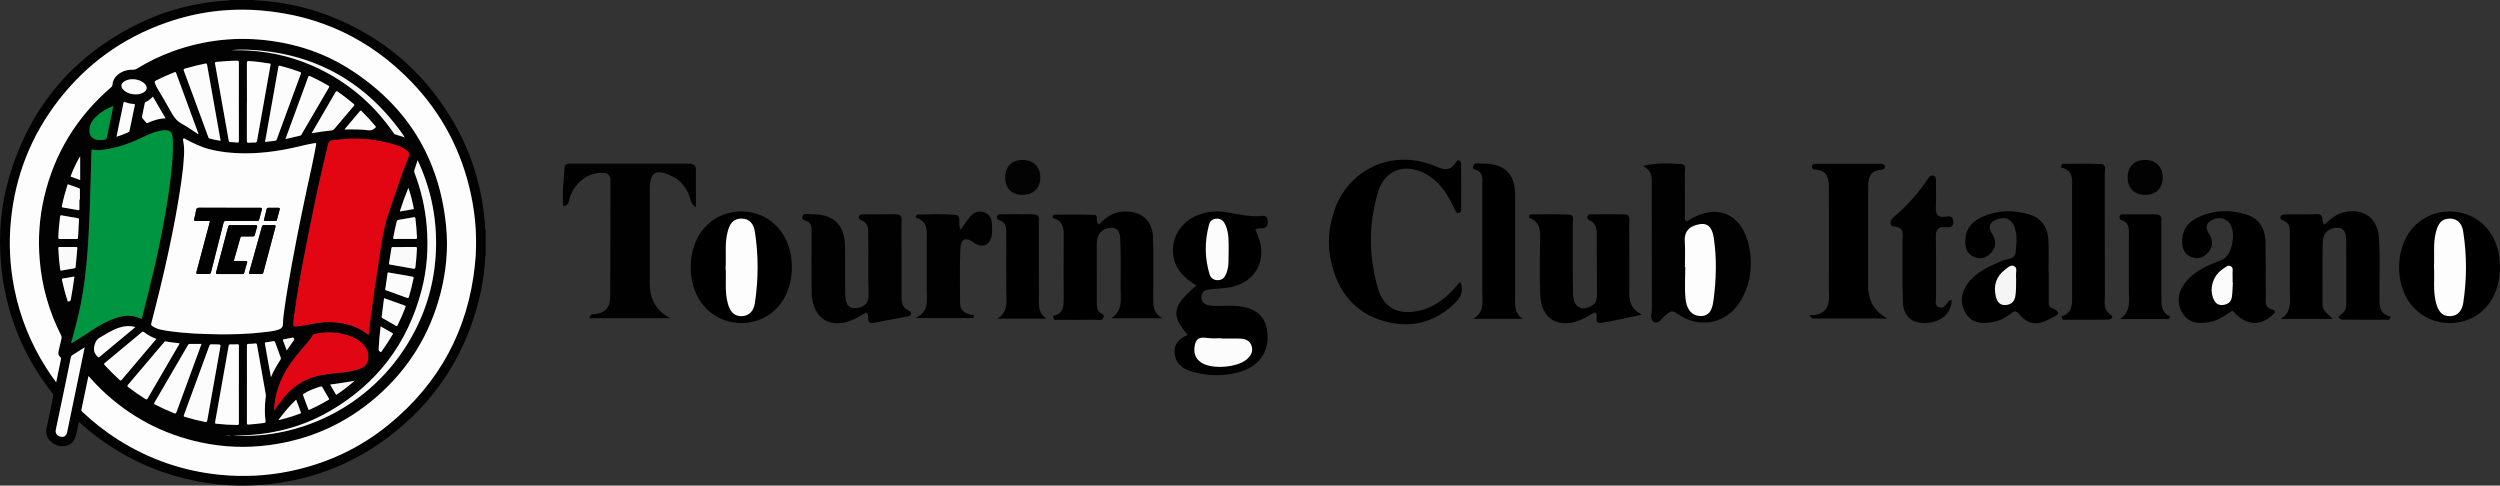
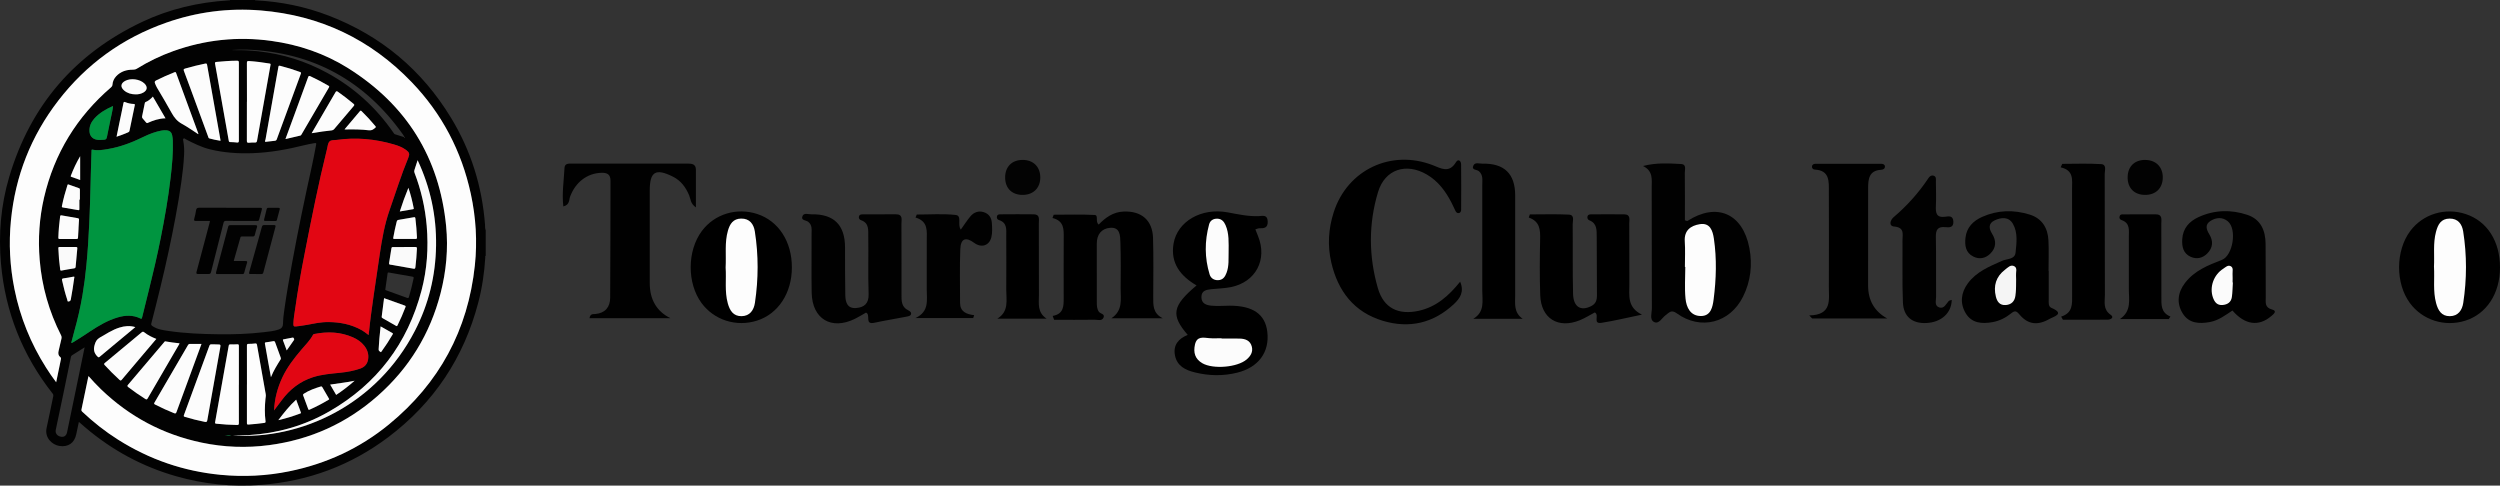
<svg xmlns="http://www.w3.org/2000/svg" id="Livello_1" data-name="Livello 1" viewBox="0 0 767.45 149.07">
  <rect x="0" y="0" width="767.45" height="149.07" fill="#333333" stroke="none" />
  <defs>
    <style>
      .cls-1, .cls-2, .cls-3, .cls-4, .cls-5, .cls-6, .cls-7, .cls-8, .cls-9, .cls-10, .cls-11, .cls-12, .cls-13 {
        stroke-width: 0px;
      }

      .cls-2 {
        fill: #f7f7f7;
      }

      .cls-3 {
        fill: #e20613;
      }

      .cls-4 {
        fill: #e10613;
      }

      .cls-5 {
        fill: #fdfdfd;
      }

      .cls-6 {
        fill: #fafafa;
      }

      .cls-7 {
        fill: #fbfbfb;
      }

      .cls-8 {
        fill: #fcfcfc;
      }

      .cls-9 {
        fill: #f5f5f5;
      }

      .cls-10 {
        fill: #030303;
      }

      .cls-11 {
        fill: #010101;
      }

      .cls-12 {
        fill: #020202;
      }

      .cls-13 {
        fill: #009540;
      }
    </style>
  </defs>
  <path class="cls-11" d="m504.37,50.96c4.14-1.08,7.96-.8,11.73-.61,1.67.08,1.09,1.72,1.1,2.71.06,4.86.03,9.73.03,14.56.36.1.65.29.78.21,8.98-5.79,16.98-2.33,19.01,8.28.99,5.18.41,10.23-1.94,14.96-4.03,8.1-13.02,10.41-20.34,5.12-1.73-1.25-2.34-.21-3.42.56-1.15.83-2.06,2.88-3.59,2.08-1.41-.74-.63-2.76-.64-4.19-.05-12.36,0-24.72-.05-37.09,0-2.4.51-5.06-2.67-6.59Z" />
  <path class="cls-1" d="m364.63,102.83c-5.29-6.11-4.77-8.92,2.69-15.21-4.93-2.88-8.08-6.83-7.06-12.85,1.16-6.8,8.54-11.08,16.62-9.58,3.19.59,6.33,1.3,9.61,1.15,1.1-.05,2.58-.52,2.67,1.58.1,2.07-1.09,2.19-2.59,2.16-.35,0-.7.19-1.2.33.29.73.56,1.41.83,2.08,2.93,7.21-.71,14.11-8.35,15.65-1.95.39-3.97.42-5.95.63-1.55.17-3.11.4-3.09,2.47.02,1.99,1.58,2.46,3.08,2.6,1.85.17,3.73.01,5.6,0,7.14-.01,10.91,2.61,11.55,8.03.73,6.24-2.7,10.9-9.23,12.53-4.33,1.08-8.67.99-12.97-.07-2.88-.7-5.51-1.92-6.15-5.25-.61-3.18,1.1-5.14,3.94-6.28v.03Z" />
  <path class="cls-11" d="m213.64,63.67c-1.73-1.17-1.6-2.55-2.06-3.65-1.04-2.5-2.53-4.56-5.02-5.8-5.28-2.63-7.1-1.55-7.1,4.23v28.45c0,5.09,2.12,8.68,6.36,10.79h-24.86c.24-1.47,1.15-1.23,1.82-1.29,3.01-.31,4.51-2.11,4.53-4.97.09-11.98.06-23.95.1-35.93,0-2.04-1.06-2.51-2.86-2.45-4.28.15-7.84,2.83-9.52,7.25-.4,1.05-.08,2.57-2.1,3.07-.47-4.04.17-7.92.36-11.81.07-1.42,1.23-1.34,2.23-1.34,11.85,0,23.7,0,35.55,0,1.36,0,2.56.14,2.56,1.9v11.56h.01Z" />
  <path class="cls-1" d="m448.24,86.48c1.31,3.11-.02,5.08-1.9,6.85-6.29,5.88-13.7,7.59-21.84,5.15-8.82-2.65-13.76-9.08-15.81-17.85-1.22-5.22-.9-10.43.75-15.52,4.2-12.99,17.59-19.33,30.35-14.42,2.54.98,5.05,2.6,7.15-.88.69-1.15,1.57-.47,1.59.65.06,4.62.03,9.24.01,13.85,0,.5-.13,1.01-.75,1.1-.6.08-.85-.36-1.07-.82-.37-.79-.73-1.58-1.13-2.36-1.8-3.49-4.07-6.58-7.53-8.62-6.36-3.75-12.91-1.68-15.03,5.34-2.95,9.75-2.88,19.75-.05,29.53,1.78,6.13,6.29,8.31,12.58,6.92,5.37-1.19,9.21-4.62,12.68-8.93h0Z" />
  <path class="cls-11" d="m265.85,95.96c-1.03.58-2.18,1.31-3.4,1.91-7.25,3.57-13.14.04-13.28-8.03-.1-5.99,0-11.98-.03-17.97,0-1.34.26-2.78-1.05-3.79-.68-.52-2.39-.38-1.7-1.83.47-.98,1.8-.44,2.74-.46,6.85-.13,10.27,3.26,10.28,10.16,0,4.87,0,9.73.08,14.6.03,2.14.56,4.21,3.28,4.01,2.51-.18,3.99-1.37,3.88-4.36-.22-5.86-.01-11.73-.11-17.59-.03-1.9.34-4.14-2.23-5.02-.45-.15-.79-.59-.62-1.18.19-.63.75-.6,1.21-.61,3.37-.02,6.74,0,10.1-.02,2.29-.01,1.72,1.71,1.72,2.95.04,7.24.02,14.47.02,21.71,0,1.89-.04,3.8,2.06,4.81.58.28,1.16.72.77,1.42-.17.31-.8.45-1.24.53-3.3.64-6.62,1.17-9.9,1.88-3.17.69-1.01-2.5-2.59-3.12h0Z" />
  <path class="cls-1" d="m323.14,96.98c3.43-.6,3.39-3.03,3.39-5.46,0-6.12-.03-12.24.01-18.35.02-2.67.21-5.34-3.45-6.25.13-.34.25-.67.38-1.01,4.19,0,8.39-.14,12.57.08,1.29.07.09,2.05,1.24,2.94,2.08-2.15,4.44-3.86,7.64-3.99,5.47-.23,8.88,2.65,9.04,8.12.17,5.99.08,11.99.06,17.98,0,2.54-.2,5.12,2.93,6.66h-15.77c3.61-2.41,2.81-5.84,2.83-9.04.03-4.74.09-9.49-.07-14.23-.07-2.03-.03-4.75-3.14-4.5-2.7.22-4.12,2.08-4.11,4.89.01,5.99,0,11.99.01,17.98,0,.99.01,1.96.61,2.87.44.68,1.97.66,1.45,1.83-.51,1.14-1.75.64-2.67.65-4.17.06-8.33.02-12.5.02-.15-.41-.3-.81-.45-1.22v.03Z" />
-   <path class="cls-1" d="m716.1,97.9h-15.94c3.56-2.22,2.76-5.59,2.77-8.67.03-5.73.02-11.47,0-17.2,0-1.74.16-3.58-2.01-4.35-.6-.21-1.17-.67-.75-1.37.19-.31.81-.5,1.24-.5,3.24-.04,6.49.11,9.72-.08,2.51-.15,1.32,2.17,2.41,3.21,1.51-1.31,2.9-2.7,4.81-3.39,6.26-2.25,11.55.87,11.95,7.51.35,5.84.12,11.71.16,17.57.02,2.67-.49,5.58,3.43,6.56-.15.32-.31.64-.46.96-4.74,0-9.48.04-14.22-.03-1.14-.02-1.75-.87-.59-1.57,1.92-1.17,1.64-2.91,1.65-4.62.02-5.86.04-11.72-.03-17.58-.02-1.99-.02-4.38-2.8-4.42-2.59-.04-4.32,1.7-4.39,4.21-.18,6.48-.02,12.96-.08,19.44-.01,1.85,1.51,2.61,3.14,4.33h0Z" />
  <path class="cls-1" d="m504.03,96.59c-4.65.96-8.47,1.89-12.34,2.5-2.93.47-.56-2.38-2.12-3.18-1.33.7-2.89,1.69-4.58,2.39-6.66,2.72-11.93-.54-12.17-7.67-.2-5.73-.15-11.48-.03-17.21.06-2.86-.06-5.45-3.49-6.64.11-.32.22-.64.33-.96,3.99,0,7.98-.13,11.95.06,1.91.09,1.18,1.91,1.2,2.99.08,7.11-.06,14.22.12,21.33.1,4.04,2.36,5.39,5.55,3.78,1.45-.73,1.79-1.84,1.78-3.35-.06-5.99,0-11.97-.07-17.96-.03-1.94.17-4.1-2.27-5.04-.46-.18-.72-.67-.55-1.23.19-.61.74-.59,1.21-.6,3.37-.01,6.73-.05,10.1,0,2,.04,1.49,1.67,1.5,2.79.05,6.24,0,12.47.03,18.71.01,3.4-.72,7.06,3.86,9.28h-.01Z" />
-   <path class="cls-1" d="m685.3,95.33c-2.17,1.43-4.25,3.04-6.92,3.53-3.26.59-6.4.45-8.32-2.63-1.98-3.18-1.53-6.49.73-9.42,2.87-3.72,7.05-5.41,11.26-7.02,3.42-1.3,4.74-9.46,1.84-11.86-1.62-1.34-3.53-1.2-5.24-.16-1.85,1.12-1.37,2.64-.42,4.19,1.26,2.06,1.08,4.1-.61,5.82-1.43,1.46-3.27,1.9-5.16,1.04-2.25-1.03-2.69-3.08-2.56-5.35.19-3.39,2.16-5.53,5.04-6.84,4.87-2.22,9.94-2.35,14.96-.67,4.11,1.38,5.54,4.79,5.59,8.83.07,5.49,0,10.98.05,16.46.01,1.54-.4,3.16,1.98,3.78,1.68.44.37,1.46-.29,2.01-3.89,3.3-8.1,2.69-11.93-1.73v.02Z" />
+   <path class="cls-1" d="m685.3,95.33c-2.17,1.43-4.25,3.04-6.92,3.53-3.26.59-6.4.45-8.32-2.63-1.98-3.18-1.53-6.49.73-9.42,2.87-3.72,7.05-5.41,11.26-7.02,3.42-1.3,4.74-9.46,1.84-11.86-1.62-1.34-3.53-1.2-5.24-.16-1.85,1.12-1.37,2.64-.42,4.19,1.26,2.06,1.08,4.1-.61,5.82-1.43,1.46-3.27,1.9-5.16,1.04-2.25-1.03-2.69-3.08-2.56-5.35.19-3.39,2.16-5.53,5.04-6.84,4.87-2.22,9.94-2.35,14.96-.67,4.11,1.38,5.54,4.79,5.59,8.83.07,5.49,0,10.98.05,16.46.01,1.54-.4,3.16,1.98,3.78,1.68.44.37,1.46-.29,2.01-3.89,3.3-8.1,2.69-11.93-1.73v.02" />
  <path class="cls-1" d="m579.34,97.76h-23.05c-.3-.31-.59-.62-.89-.93,7.08-.13,6.01-4.81,6.02-8.81.04-9.72.03-19.45,0-29.17,0-3.13.31-6.55-4.32-6.79-.57-.03-.92-.46-.86-1,.06-.55.56-.78,1.09-.78h20.19c.53,0,1.06.22,1.11.76.06.76-.53,1.05-1.2,1.09-3.67.21-3.95,2.85-3.95,5.6-.02,9.97-.01,19.95-.01,29.92,0,4.6,1.96,7.97,5.88,10.12h-.01Z" />
  <path class="cls-1" d="m628.92,83.18v8.61c0,.99-.21,2.28.82,2.72,4.32,1.83.64,2.69-.5,3.35-3.73,2.17-6.71,1.77-9.31-1.32-.98-1.17-1.45-1.23-2.57-.33-1.66,1.34-3.55,2.3-5.7,2.68-3.27.58-6.41.35-8.26-2.78-1.79-3.06-1.42-6.27.69-9.13,2.63-3.58,6.61-5.17,10.49-6.91,1.49-.67,3.94-.36,4.16-2.54.3-2.94.74-6.1-.81-8.81-1.3-2.26-3.61-2.02-5.64-1.06-1.9.9-1.8,2.44-.77,4.08,1.36,2.16,1.31,4.31-.55,6.13-1.45,1.42-3.31,1.84-5.18.9-2.4-1.19-2.69-3.43-2.43-5.78.35-3.19,2.37-5.18,5.12-6.41,4.76-2.13,9.71-2.24,14.62-.7,3.77,1.18,5.55,4.12,5.73,7.94.15,3.11.03,6.24.03,9.36h.06Z" />
  <path class="cls-1" d="m243.09,82.12c0,7.86-4.21,14.25-10.72,16.31-6.34,2.01-13.14-.15-17.01-5.4-4.48-6.08-4.44-16.03.1-22.12,3.88-5.21,10.72-7.3,17.05-5.2,6.52,2.16,10.6,8.48,10.58,16.4h0Z" />
  <path class="cls-1" d="m767.45,82.13c0,7.96-4.11,14.24-10.65,16.31-6.33,2-13.15-.16-17.01-5.41-4.47-6.06-4.42-16.07.11-22.12,3.91-5.22,10.72-7.29,17.05-5.19,6.56,2.17,10.51,8.35,10.5,16.41h0Z" />
  <path class="cls-1" d="m632.72,97.2c3.64-1.15,3.39-3.92,3.38-6.66-.03-10.86,0-21.72-.02-32.58,0-2.69.62-5.68-3.5-6.59.16-.36.33-.71.49-1.07,3.98,0,7.97-.17,11.94.08,1.79.11,1.08,1.99,1.09,3.08.05,12.36,0,24.72.06,37.07,0,2.14-.64,4.44,1.77,6.1,1.2.83.04,1.49-.91,1.5-4.58.05-9.17.02-13.75.02l-.54-.96h-.01Z" />
  <path class="cls-1" d="m467.46,97.87h-15.2c3.61-2.13,2.77-5.52,2.77-8.58.02-10.85.02-21.7,0-32.55,0-1.46.31-3.01-1.04-4.19-.63-.55-2.43-.28-1.65-1.81.51-1,1.81-.48,2.75-.5,6.69-.15,10.04,3.1,10.04,9.75v30.68c0,2.54-.49,5.27,2.32,7.21h.01Z" />
  <path class="cls-11" d="m599.15,92.06c-.09,4.07-3.23,6.88-7.8,7.1-4.27.21-7.01-1.94-7.19-6.3-.25-6.35-.08-12.72-.13-19.08-.01-1.85.72-3.96-2.56-4.24-1.76-.15-1.19-1.99-.19-2.85,4.12-3.5,7.69-7.47,10.68-11.96.38-.57.85-.98,1.53-.82,1,.24.78,1.14.79,1.83.03,2.49.11,4.99,0,7.48-.1,2.15.12,3.7,2.91,3.31.99-.14,2.33-.41,2.45,1.39.13,1.98-1.23,1.94-2.46,1.81-2.35-.23-2.96.81-2.91,3.03.13,6.11.01,12.23.07,18.34.01,1.15-.59,2.77.98,3.28,1.47.47,2.07-1.03,2.87-1.94.2-.22.62-.26.98-.39h-.02Z" />
  <path class="cls-11" d="m294.96,70.46c1.08-1.5,1.93-2.85,2.95-4.06,1.03-1.22,2.44-1.76,4.03-1.29,1.62.48,2.44,1.73,2.54,3.34.09,1.48.2,3.04-.17,4.44-.67,2.58-3.1,3.26-5.24,1.67-2.6-1.93-4.15-1.36-4.28,1.95-.21,5.48-.06,10.96-.07,16.45,0,2.68,1.87,3.51,4.33,3.79-.1.3-.2.59-.3.89h-17.75c4.38-2,3.47-5.61,3.49-8.9.03-4.98,0-9.97.01-14.96.01-2.83.49-5.84-3.45-7,.13-.31.25-.61.38-.92,3.98,0,8-.31,11.94.13,2.03.23.45,2.88,1.56,4.47h.03Z" />
  <path class="cls-1" d="m321.31,97.83h-15.16c3.67-2.23,2.73-5.74,2.75-8.92.04-5.48.02-10.96,0-16.44,0-1.96.35-4.11-2.26-4.92-.45-.14-.77-.6-.58-1.19.21-.62.75-.57,1.22-.57,3.36-.02,6.72-.05,10.08,0,1.98.03,1.53,1.63,1.54,2.77.04,7.35,0,14.69.03,22.04,0,2.54-.56,5.31,2.36,7.22h.02Z" />
  <path class="cls-1" d="m665.77,97.94h-15.01c3.7-2.46,2.72-6.09,2.75-9.38.03-5.24.03-10.48,0-15.72-.01-2.06.5-4.38-2.29-5.3-.45-.15-.75-.62-.52-1.21.24-.63.8-.52,1.26-.52,3.24-.03,6.49,0,9.73-.02,2.24-.02,1.79,1.64,1.79,2.91.03,7.49.01,14.97.02,22.46,0,2.35-.2,4.8,2.78,6.01-.17.26-.34.51-.51.77Z" />
  <path class="cls-12" d="m658.62,49.1c3.26.05,5.36,2.21,5.31,5.46s-2.19,5.31-5.5,5.27c-3.29-.04-5.34-2.15-5.29-5.46.05-3.29,2.16-5.32,5.47-5.28h.01Z" />
  <path class="cls-10" d="m313.99,59.83c-3.32.03-5.41-2.01-5.43-5.31-.03-3.3,2.04-5.41,5.33-5.43,3.28-.02,5.42,2.07,5.46,5.32.03,3.24-2.09,5.39-5.36,5.42Z" />
  <path class="cls-5" d="m517.23,81.95c0-2.62.14-5.24-.04-7.85-.23-3.39,1.83-4.82,4.58-5.28,3.22-.54,4.01,2.06,4.36,4.44.91,6.2.72,12.45-.08,18.64-.3,2.29-.81,5.12-3.91,5.11-3.22,0-4.46-2.65-4.72-5.35-.32-3.21-.07-6.47-.07-9.71h-.13,0Z" />
  <path class="cls-8" d="m374.98,103.93c1.87,0,3.74-.04,5.6.01,1.74.04,3.25.62,3.71,2.5.4,1.63-.4,2.89-1.61,3.92-2.86,2.43-10.26,3.04-13.56,1.16-2.3-1.32-2.83-3.3-2.29-5.74.59-2.65,2.53-2.14,4.41-1.97,1.24.11,2.49.02,3.73.02v.11h0Z" />
  <path class="cls-8" d="m377.16,77.6c-.07,1.76.18,4.01-.64,6.17-.47,1.25-1.14,2.2-2.62,2.24-1.29.03-2.23-.66-2.57-1.77-1.56-5.09-1.55-10.24-.16-15.36.32-1.18,1.28-1.8,2.56-1.75,1.29.05,2.01.89,2.48,1.96,1.14,2.58.96,5.34.95,8.52h0Z" />
  <path class="cls-7" d="m685.45,86.72c-.1,1.49-.1,2.99-.31,4.46-.22,1.57-1.31,2.32-2.85,2.45-1.69.14-2.46-.89-2.96-2.29-1.12-3.18.2-6.96,3.14-8.83.7-.45,1.45-1.27,2.34-.78s.49,1.55.54,2.38c.06.87.01,1.74.01,2.61h.09Z" />
  <path class="cls-9" d="m618.89,87.86c-.01.24,0,1.61-.2,2.95-.23,1.64-1.18,2.69-2.93,2.83-1.88.15-2.69-1.04-3.07-2.59-.81-3.31.04-6.14,2.79-8.24.84-.64,1.77-1.73,2.92-1.05.96.57.39,1.81.48,2.76.07.74.01,1.48.01,3.35h0Z" />
  <path class="cls-5" d="m222.75,82.14c.22-3.91-.35-7.67.71-11.34.6-2.07,1.61-3.66,4.04-3.7,2.65-.05,3.87,1.73,4.22,3.93,1.15,7.29,1.12,14.63.03,21.93-.33,2.23-1.55,4.07-4.11,4.1-2.54.03-3.62-1.74-4.23-3.97-1.01-3.68-.4-7.43-.66-10.95Z" />
  <path class="cls-5" d="m747.18,81.92c.2-3.59-.33-7.22.63-10.78.59-2.2,1.5-4,4.14-4.04,2.65-.04,3.85,1.73,4.2,3.95,1.15,7.3,1.13,14.63.02,21.93-.34,2.24-1.56,4.06-4.12,4.08-2.55.02-3.61-1.76-4.21-3.99-1-3.68-.44-7.43-.65-11.15h-.01Z" />
  <path class="cls-12" d="m70.59,0h7.7c.06.17.2.11.31.11,7.69.4,15.15,1.93,22.34,4.7,16.05,6.18,28.56,16.64,37.5,31.33,6.13,10.07,9.55,21.04,10.45,32.8.04.58-.04,1.18.21,1.74v7.83c-.21.09-.12.29-.12.43-.29,4.74-.97,9.42-2.18,14.01-4.44,16.92-13.63,30.71-27.59,41.24-11.54,8.7-24.59,13.54-39.01,14.65-8.88.69-17.6-.2-26.15-2.65-10.36-2.96-19.63-7.97-27.84-14.95-.65-.56-1.3-1.12-2-1.73-.28,1.34-.55,2.58-.81,3.83-.55,2.66-2.48,3.98-5.16,3.56-2.24-.35-4.62-2.52-3.92-5.6.73-3.2,1.33-6.43,2.02-9.64.08-.38,0-.61-.22-.89C6.92,109.08,1.64,95.82.31,81c-.81-9.05-.06-18,2.53-26.72C9.34,32.38,22.99,16.51,43.62,6.73,52,2.76,60.9.69,70.15.12c.15,0,.34.09.44-.12Zm-35.91,32.54c-2.17.96-4.2,2.11-5.79,3.92-.98,1.12-1.52,2.39-1.42,3.9.08,1.26.81,2.18,2.04,2.48.8.2,1.59.09,2.4.05.61-.03.8-.27.91-.82.34-1.76.75-3.51,1.08-5.27.26-1.42.69-2.8.8-4.25.02-.02.03-.04.05-.06-.02.02-.04.03-.07.05Zm89.43,9.59c.01.06.04.09.11.06-.02-.04-.04-.08-.05-.12-.14-.23-.25-.47-.41-.69-11.7-16.55-27.63-25.34-47.91-26.15-1.58-.06-3.17.01-4.75.12.41.05.83.05,1.24.05,2.34-.03,4.67.1,7,.35,7.48.82,14.53,3.04,21.13,6.64,8.23,4.49,14.98,10.63,20.3,18.33.14.2.24.43.51.51.95.29,1.89.59,2.83.88ZM17.24,117.34c.51-2.46.98-4.79,1.47-7.12.05-.25.06-.41-.17-.58-.63-.49-.75-1.14-.56-1.89.3-1.24.56-2.5.87-3.74.1-.4.08-.74-.11-1.12-3.7-7.29-5.89-15-6.56-23.16-.53-6.46-.11-12.86,1.36-19.18,3.15-13.51,10.05-24.74,20.56-33.78.26-.22.39-.44.42-.78.07-1,.47-1.88,1.15-2.61,1.39-1.49,3.17-2.03,5.15-2.02.42,0,.79-.05,1.17-.29,3.54-2.19,7.27-4,11.19-5.4,9.76-3.5,19.77-4.56,30.05-3.15,8.5,1.17,16.49,3.88,23.75,8.45,17.82,11.23,27.89,27.36,29.97,48.37.69,6.98.05,13.89-1.71,20.68-3.22,12.47-9.66,22.99-19.31,31.49-9.55,8.42-20.68,13.43-33.3,15.11-6.93.92-13.84.67-20.68-.76-11.89-2.48-22.21-7.97-30.96-16.4-1.32-1.28-2.58-2.62-3.81-4.03-.04.11-.07.17-.08.23-.69,3.34-1.39,6.67-2.09,10.01-.06.3.03.49.25.7,3.38,3.19,7.01,6.06,10.94,8.54,9.66,6.12,20.18,9.74,31.57,10.83,7.06.68,14.06.33,21-1.08,11.38-2.31,21.66-7.05,30.64-14.41,15.43-12.65,24.26-28.93,26.36-48.8.78-7.38.32-14.71-1.24-21.97-2.83-13.13-8.85-24.61-18.15-34.28-12.63-13.15-28.09-20.51-46.29-22.01-9.97-.82-19.7.45-29.13,3.77-13.38,4.71-24.43,12.7-33.09,23.93-8.36,10.84-13.17,23.1-14.51,36.73-.7,7.1-.33,14.14,1.08,21.12,1.74,8.63,4.99,16.67,9.71,24.1.95,1.5,1.94,2.96,3.09,4.47Zm49.85-14.72c4.62.04,9.23-.09,13.82-.64,1.58-.19,3.17-.31,4.69-.84.84-.29,1.26-.86,1.28-1.77.02-1.43.2-2.85.4-4.26.68-4.87,1.54-9.72,2.42-14.56,1.81-9.88,3.86-19.7,6.03-29.51.47-2.12.86-4.25,1.27-6.38.15-.78.12-.82-.68-.68-.96.17-1.91.34-2.85.58-5.23,1.3-10.5,2.27-15.9,2.46-4.42.16-8.8-.12-13.12-1.18-2.63-.65-5.02-1.85-7.41-3.08-.22-.11-.46-.41-.71-.22-.22.17-.11.5-.06.77.26,1.39.31,2.79.24,4.2-.14,2.81-.45,5.61-.85,8.39-1.01,7.14-2.39,14.22-3.9,21.28-1.59,7.41-3.42,14.77-5.31,22.1-.11.41,0,.57.31.79,1.5,1.06,3.26,1.27,4.99,1.53,5.09.75,10.21.95,15.35,1.01Zm46.07.24c.06-.43.11-.79.15-1.15.38-3.74.91-7.47,1.44-11.19.58-4.09,1.2-8.18,1.81-12.27.69-4.64,1.48-9.27,3.04-13.72,1.88-5.36,3.56-10.79,5.74-16.05.5-1.21.36-1.67-.69-2.44-1.1-.81-2.36-1.3-3.65-1.67-5.79-1.69-11.68-2.25-17.67-1.4-.74.11-1.66-.05-2.17.49-.51.55-.55,1.45-.74,2.21-2.67,10.77-4.83,21.66-6.96,32.55-1.08,5.5-2.05,11.01-2.83,16.56-.22,1.53-.52,3.06-.55,4.62-.02.76.14.91.86.82.94-.11,1.89-.23,2.82-.4,2.38-.43,4.73-.97,7.18-.94,3.51.05,6.86.69,9.96,2.41.79.44,1.51,1,2.28,1.59Zm-91.3,2.42c.32-.03.5-.17.69-.29,1.8-1.06,3.53-2.24,5.27-3.39,2.6-1.71,5.27-3.28,8.28-4.17,2.37-.7,4.72-.8,7,.31.45.22.46-.06.54-.36.69-2.79,1.37-5.57,2.07-8.36,1.33-5.29,2.57-10.59,3.63-15.94,1.21-6.09,2.3-12.21,3.02-18.38.45-3.84.83-7.69.7-11.56-.02-.55-.09-1.11-.21-1.66-.19-.9-.77-1.4-1.67-1.49-.49-.05-.99-.04-1.48.05-1.99.36-3.86,1.08-5.66,1.96-3.51,1.72-7.12,3.11-10.99,3.75-1.53.25-3.07.52-4.61.17-.32-.07-.33.06-.33.3-.01.87-.05,1.74-.09,2.6-.12,3.14-.2,6.28-.26,9.43-.07,3.47-.21,6.94-.36,10.41-.19,4.32-.47,8.62-.89,12.92-.29,3-.67,5.99-1.18,8.96-.64,3.77-1.49,7.49-2.53,11.17-.33,1.16-.61,2.34-.93,3.54Zm62.27,20.71c.87-1.15,1.63-2.15,2.38-3.16,2.46-3.31,5.57-5.75,9.53-7.03,2.76-.89,5.63-1.09,8.49-1.39,2.06-.22,4.1-.58,6.06-1.27,1.32-.46,2.17-1.35,2.41-2.81.27-1.61-.21-2.98-1.19-4.22-.92-1.16-2.12-1.97-3.46-2.56-3.81-1.67-7.76-1.84-11.79-1.04-.18.03-.36.07-.47.26-.92,1.72-2.31,3.07-3.55,4.54-2.24,2.64-4.37,5.35-5.85,8.52-1.48,3.16-2.38,6.47-2.56,10.15Zm-12.83,7.71c21.2,1.39,44.38-9.47,56.09-32.19,4.21-8.16,6.33-16.86,6.47-26.05.14-9.17-1.73-17.89-5.66-26.28-.35,1.08-.64,2.02-.96,2.96-.1.31-.12.57,0,.89,2.03,5.26,3.27,10.69,3.75,16.31.58,6.72.12,13.37-1.6,19.88-4.28,16.23-13.65,28.64-28.21,37.03-7.66,4.42-15.96,6.78-24.79,7.32-1.69.1-3.39.08-5.09.14Zm2.02-102.52c0-3.99-.01-7.99.01-11.98,0-.51-.16-.59-.62-.59-2.11.02-4.21.18-6.31.38-.51.05-.43.3-.37.62.28,1.54.56,3.09.83,4.63,1.12,6.3,2.24,12.61,3.36,18.91.05.28.14.44.46.44.68.02,1.37.05,2.04.13.49.06.61-.09.61-.58-.02-3.99-.01-7.99-.01-11.98Zm2.48.03c0,.23,0,.46,0,.68,0,3.77.01,7.53-.01,11.3,0,.53.15.67.65.62.6-.06,1.2-.09,1.8-.06.48.02.61-.17.69-.62.75-4.32,1.53-8.62,2.3-12.94.6-3.4,1.2-6.8,1.81-10.19.05-.27.1-.45-.28-.51-2.08-.34-4.17-.62-6.28-.76-.53-.04-.69.05-.68.62.03,3.95.02,7.91.02,11.86Zm-2.48,86.86c0-3.95,0-7.91,0-11.86,0-.42-.08-.57-.53-.54-.68.06-1.37.05-2.05.03-.36-.01-.48.1-.55.47-1.38,7.79-2.77,15.58-4.16,23.37-.06.33-.04.48.35.51,2.12.22,4.24.37,6.38.39.48,0,.57-.13.56-.58-.02-3.93-.01-7.87-.01-11.8Zm-7.25-12.34c-.37,0-.75.02-1.12,0-.36-.03-.54.08-.68.44-2.59,7.09-5.19,14.17-7.8,21.25-.14.38-.05.47.31.58,1.99.61,4.02,1.1,6.06,1.52.51.1.7.03.8-.52,1.29-7.36,2.61-14.72,3.93-22.08.21-1.18.22-1.17-1-1.17-.17,0-.33,0-.5,0Zm1.61-62.52c0-.1,0-.16,0-.21-.78-4.37-1.55-8.75-2.33-13.12-.58-3.28-1.17-6.55-1.75-9.82-.06-.34-.06-.66-.62-.54-2.06.44-4.11.92-6.13,1.52-.45.14-.58.26-.39.74.76,1.96,1.47,3.94,2.2,5.92,1.74,4.74,3.48,9.49,5.23,14.23.08.22.09.48.4.57,1.11.3,2.23.55,3.39.72Zm14.14.3c.95-.11,1.75-.22,2.55-.29.34-.03.5-.2.61-.5,2.45-6.68,4.9-13.36,7.36-20.04.14-.37.06-.47-.29-.6-1.98-.73-3.98-1.35-6.03-1.87-.43-.11-.5,0-.57.39-1.3,7.39-2.63,14.77-3.93,22.15-.06.32-.48.96.3.76Zm-19.97,62.08c-1.24,0-2.36.02-3.47-.01-.34,0-.51.1-.68.39-3.41,5.87-6.83,11.74-10.26,17.6-.21.36-.13.47.19.63,1.89.98,3.82,1.85,5.8,2.64.48.19.61.07.77-.37,1.39-3.82,2.8-7.63,4.2-11.44,1.13-3.07,2.26-6.15,3.46-9.43Zm13.95,12.39c0,3.95,0,7.91,0,11.86,0,.39.07.52.5.49,1.61-.1,3.21-.29,4.81-.5.42-.05.45-.21.4-.56-.31-2.27-.25-4.54-.02-6.81.05-.49.18-.96.08-1.47-.42-2.21-.79-4.44-1.18-6.65-.5-2.81-1-5.62-1.49-8.42-.06-.35-.16-.54-.59-.48-.65.09-1.32.13-1.98.12-.45,0-.53.15-.53.57.02,3.95.01,7.91.01,11.86Zm-24.99-13.18c-.24-.07-.34.15-.47.3-3.68,4.34-7.35,8.68-11.04,13.01-.27.32-.29.47.07.75,1.67,1.28,3.41,2.48,5.19,3.61.36.23.53.23.77-.18,2.32-4.02,4.66-8.03,7-12.04.86-1.48,1.73-2.96,2.59-4.44.08-.13.36-.39-.04-.43-1.36-.13-2.71-.32-4.08-.56Zm36.81-62.13c1.6-.37,3.07-.72,4.53-1.05.24-.05.32-.23.43-.41,2.79-4.78,5.57-9.56,8.37-14.34.19-.32.12-.42-.17-.59-1.78-1.05-3.61-1.99-5.48-2.87-.44-.21-.57-.12-.73.3-1.32,3.65-2.66,7.29-4,10.93-.97,2.63-1.94,5.26-2.95,8.03Zm-26.78-1.49c.03-.14.05-.16.04-.18-2.27-6.2-4.55-12.39-6.82-18.59-.12-.32-.23-.34-.54-.22-1.89.72-3.72,1.57-5.54,2.47-.49.24-.61.46-.39.97.18.42.33.84.57,1.23,1.53,2.62,3.11,5.22,4.57,7.88.76,1.39,1.69,2.49,3.11,3.27,1.72.94,3.31,2.09,5,3.18Zm-12.86,62.85c-1.35-.52-2.6-1.14-3.7-2.02-.31-.25-.5-.25-.82.02-3.74,3.13-7.5,6.25-11.26,9.36-.31.26-.33.39-.06.69,1.44,1.58,2.94,3.08,4.52,4.51.34.31.48.25.75-.07,1.98-2.36,3.98-4.71,5.97-7.06,1.52-1.8,3.04-3.6,4.6-5.43Zm-21.99,2.59c-1.37.87-2.62,1.66-3.88,2.45-.21.13-.3.31-.35.55-1.53,7.44-3.04,14.89-4.64,22.32-.21.98.36,1.78,1.28,2.05,1.15.34,1.95-.14,2.19-1.3.97-4.65,1.93-9.3,2.89-13.95.83-4,1.65-8,2.5-12.12ZM95.67,40.89c.24-.03.4-.05.56-.08,1.85-.33,3.71-.61,5.58-.78.34-.03.57-.15.78-.4,1.98-2.36,3.97-4.71,5.98-7.05.25-.29.28-.44-.04-.72-1.53-1.29-3.12-2.51-4.76-3.67-.41-.29-.57-.25-.81.19-2.04,3.54-4.1,7.06-6.16,10.59-.36.62-.72,1.24-1.12,1.92Zm-54.11,59.52c-1.72-.52-3.32-.35-4.91.15-2.17.68-4.04,1.94-5.99,3.05-.96.55-1.34,1.28-1.62,2.33-.39,1.42-.13,2.49.88,3.49.27.26.38.36.7.08,1.33-1.14,2.69-2.25,4.05-3.38,2.27-1.89,4.54-3.77,6.89-5.73Zm82.51-24.58c-1.14,0-2.27.01-3.41,0-.34,0-.46.1-.51.44-.21,1.47-.45,2.94-.7,4.4-.06.36,0,.54.39.57.41.04.81.13,1.22.2,1.95.34,3.9.67,5.85,1.03.42.08.55-.01.61-.46.23-1.89.37-3.78.47-5.68.02-.42-.11-.52-.51-.51-1.14.03-2.27,0-3.41,0Zm-5.78,12.9c-.11.3.16.35.39.44,2.08.75,4.15,1.49,6.23,2.25.36.13.51.13.64-.3.55-1.86,1.01-3.75,1.41-5.64.08-.36,0-.49-.38-.56-2.4-.4-4.81-.82-7.2-1.26-.29-.05-.37.04-.4.28-.22,1.58-.45,3.15-.68,4.79Zm-94.17-18.67s0,0-.01,0c.05-.85.07-1.69.15-2.54.03-.37-.09-.5-.44-.56-1.63-.27-3.25-.55-4.88-.85-.34-.06-.44.04-.48.35-.28,2.15-.48,4.31-.54,6.48,0,.33.1.41.41.41,1.71-.01,3.43-.02,5.14,0,.34,0,.47-.1.49-.44.04-.95.1-1.9.16-2.85Zm100.19,3.28c1.05,0,2.11-.01,3.16,0,.37,0,.54-.04.52-.49-.1-1.94-.23-3.87-.48-5.8-.05-.37-.16-.43-.5-.37-1.56.28-3.13.56-4.69.81-.35.06-.47.24-.55.54-.43,1.61-.74,3.25-1.05,4.9-.07.37.04.41.35.41,1.07-.01,2.15,0,3.22,0Zm-6.39,18.19c-.25,1.92-.49,3.8-.73,5.68-.03.25.09.36.29.48,1.36.77,2.73,1.54,4.08,2.33.27.16.37.1.5-.16.9-1.81,1.7-3.66,2.42-5.55.1-.26.08-.4-.21-.5-2.09-.74-4.18-1.5-6.34-2.27Zm-97.08-15.7c-.83,0-1.66,0-2.48,0-.29,0-.45.03-.44.39.08,2.17.26,4.33.56,6.49.04.28.09.42.46.35,1.26-.25,2.52-.47,3.78-.66.37-.05.48-.21.51-.54.16-1.85.33-3.71.51-5.56.03-.35-.04-.48-.42-.46-.83.03-1.66,0-2.48,0Zm14.93-33.83c1.26-.42,2.4-.85,3.51-1.33.24-.11.42-.22.48-.5.53-2.61,1.07-5.21,1.62-7.82.07-.34-.04-.41-.36-.42-.87-.02-1.72-.22-2.53-.54-.36-.14-.5-.18-.59.3-.37,1.95-.8,3.88-1.2,5.82-.3,1.47-.6,2.94-.92,4.51Zm65.28,80.48c-.03-.06-.06-.11-.09-.16-.67-1.16-1.36-2.31-2.02-3.48-.14-.24-.31-.24-.52-.18-1.78.55-3.52,1.15-5.1,2.18-.24.16-.34.28-.23.59.52,1.37,1.02,2.74,1.52,4.11.1.27.19.33.48.2,1.96-.88,3.86-1.86,5.7-2.97.12-.07.28-.1.26-.29ZM46.92,29.64c-.64.73-1.35,1.3-2.23,1.67-.21.09-.24.28-.27.45-.27,1.31-.53,2.63-.81,3.94-.05.25-.02.43.15.62.37.42.73.84,1.08,1.27.13.17.26.24.47.14,1.72-.77,3.48-1.38,5.49-1.42-1.32-2.27-2.6-4.46-3.89-6.68Zm-22.55,31.61c.06,0,.11,0,.17,0,0-.99,0-1.98,0-2.98,0-.25-.01-.42-.3-.52-1.05-.36-2.1-.74-3.14-1.12-.23-.08-.32-.04-.39.18-.68,2.12-1.26,4.27-1.7,6.45-.06.28.04.37.28.41,1.57.27,3.13.53,4.7.81.31.06.4-.02.39-.33-.01-.97,0-1.94,0-2.91Zm81.38-21.53c.18.01.26.02.34.02,2.4-.04,4.8-.04,7.19.26.85.11,1.35-.29,1.91-.76.22-.19.25-.3.05-.53-1.32-1.59-2.72-3.11-4.2-4.56-.21-.21-.33-.29-.57,0-1.54,1.84-3.09,3.66-4.71,5.58Zm-22.58,76.05c.82-2.03,1.89-3.74,2.96-5.45.14-.23.09-.41,0-.64-.57-1.53-1.13-3.05-1.67-4.59-.12-.35-.29-.42-.64-.36-.71.14-1.42.26-2.14.34-.37.04-.42.14-.35.5.34,1.79.63,3.58.95,5.37.28,1.56.56,3.11.88,4.83ZM41.58,28.97c.84.02,1.65-.13,2.39-.54,1.28-.7,1.41-1.8.35-2.81-1.41-1.35-4.19-1.72-5.91-.78-1.37.75-1.51,1.88-.32,2.92,1,.86,2.19,1.2,3.49,1.21Zm75.26,71.22c-.13,1.3-.28,2.5-.38,3.71-.1,1.11-.14,2.23-.23,3.34-.04.46.31.59.57.81.17.14.25-.06.33-.16,1.23-1.69,2.37-3.43,3.41-5.24.09-.16.14-.28-.06-.39-1.2-.67-2.39-1.36-3.64-2.07Zm-94.04-14.95c.13-.33-.05-.35-.38-.29-.97.18-1.95.37-2.93.5-.47.06-.53.24-.44.64.45,2.01.95,4.01,1.6,5.97.06.18,0,.54.32.5.33-.04.66-.12.75-.59.39-2.22.78-4.43,1.07-6.73Zm68.12,37.45c-2.08,1.88-3.76,4.02-5.49,6.3,2.4-.54,4.61-1.25,6.79-2.06.28-.1.16-.28.1-.44-.45-1.24-.91-2.47-1.4-3.79Zm34.45-65.03c-.97,2.36-1.84,4.75-2.64,7.26,1.42-.24,2.76-.47,4.09-.7.3-.05.18-.29.15-.45-.4-2.06-.9-4.1-1.6-6.11Zm-22.17,63.58c1.96-1.3,3.8-2.71,5.66-4.35-2.56.54-5.01.76-7.51,1.18.63,1.08,1.23,2.11,1.85,3.18ZM24.61,47.95c-1.14,1.92-2.06,3.93-2.87,5.99-.06.16-.08.27.11.34.91.32,1.81.64,2.75.98v-7.3Zm63.41,59.63c.78-1.11,1.47-2.11,2.17-3.1.15-.21.18-.4.02-.61-.1-.13-.15-.29-.37-.24-.93.19-1.86.37-2.79.54-.24.05-.23.17-.16.35.37.98.73,1.96,1.14,3.06Zm-17.04,26.1c-.67-.16-1.35-.17-2.02-.07.68-.04,1.34.21,2.02.07Z" />
  <path class="cls-5" d="m17.24,117.34c-1.15-1.51-2.14-2.97-3.09-4.47-4.72-7.43-7.97-15.47-9.71-24.1-1.41-6.98-1.78-14.03-1.08-21.12,1.34-13.63,6.16-25.89,14.51-36.73,8.66-11.23,19.71-19.22,33.09-23.93,9.43-3.32,19.16-4.59,29.13-3.77,18.19,1.5,33.66,8.86,46.29,22.01,9.29,9.67,15.31,21.15,18.15,34.28,1.57,7.26,2.03,14.59,1.24,21.97-2.11,19.87-10.94,36.15-26.36,48.8-8.98,7.36-19.26,12.1-30.64,14.41-6.94,1.41-13.94,1.75-21,1.08-11.39-1.09-21.91-4.71-31.57-10.83-3.93-2.49-7.56-5.35-10.94-8.54-.22-.21-.31-.4-.25-.7.7-3.34,1.39-6.67,2.09-10.01.01-.06.04-.11.08-.23,1.23,1.41,2.49,2.75,3.81,4.03,8.75,8.43,19.07,13.91,30.96,16.4,6.84,1.43,13.75,1.68,20.68.76,12.62-1.67,23.75-6.69,33.3-15.11,9.65-8.51,16.09-19.03,19.31-31.49,1.75-6.79,2.4-13.7,1.71-20.68-2.08-21.01-12.15-37.13-29.97-48.37-7.26-4.57-15.24-7.29-23.75-8.45-10.28-1.41-20.29-.35-30.05,3.15-3.92,1.4-7.65,3.21-11.19,5.4-.38.23-.75.29-1.17.29-1.98,0-3.76.53-5.15,2.02-.69.73-1.08,1.61-1.15,2.61-.03.34-.16.56-.42.78-10.5,9.04-17.41,20.27-20.56,33.78-1.47,6.32-1.89,12.71-1.36,19.18.67,8.15,2.86,15.87,6.56,23.16.19.38.21.72.11,1.12-.31,1.24-.57,2.5-.87,3.74-.18.76-.06,1.4.56,1.89.22.17.22.33.17.58-.49,2.32-.96,4.65-1.47,7.12Z" />
-   <path class="cls-5" d="m67.09,102.62c-5.13-.07-10.26-.26-15.35-1.01-1.73-.26-3.49-.47-4.99-1.53-.31-.22-.42-.38-.31-.79,1.9-7.34,3.73-14.69,5.31-22.1,1.51-7.05,2.88-14.13,3.9-21.28.4-2.79.71-5.58.85-8.39.07-1.41.02-2.81-.24-4.2-.05-.27-.16-.59.06-.77.24-.19.49.11.71.22,2.39,1.23,4.78,2.43,7.41,3.08,4.32,1.06,8.69,1.34,13.12,1.18,5.4-.2,10.68-1.16,15.9-2.46.94-.23,1.9-.41,2.85-.58.8-.14.83-.1.68.68-.41,2.13-.8,4.26-1.27,6.38-2.16,9.8-4.22,19.63-6.03,29.51-.89,4.84-1.74,9.68-2.42,14.56-.2,1.41-.38,2.83-.4,4.26-.01.91-.44,1.47-1.28,1.77-1.52.53-3.11.65-4.69.84-4.59.55-9.2.68-13.82.64Zm-2.65-34.79c-.04.21-.06.39-.11.57-.46,1.74-.92,3.47-1.38,5.2-.87,3.29-1.74,6.58-2.63,9.87-.13.49-.03.67.51.65,1.05-.03,2.11-.03,3.16,0,.48.02.67-.13.79-.61,1.26-5.02,2.56-10.04,3.82-15.06.12-.47.28-.65.81-.64,3.14.03,6.29.02,9.43.02.31,0,.6.05.7-.39.25-1.04.54-2.08.83-3.11.1-.37,0-.54-.41-.53-.58.01-1.16,0-1.74,0-5.69,0-11.38.01-17.07-.02-.62,0-.88.18-.97.79-.14.88-.33,1.75-.56,2.6-.16.57.02.68.55.67,1.41-.03,2.81,0,4.26,0Zm7.38,12.29c0-.1-.01-.17,0-.22.67-2.34,1.34-4.68,2-7.02.08-.29.25-.32.5-.32,1.08,0,2.15-.01,3.23.01.39,0,.6-.09.7-.5.18-.78.41-1.55.65-2.32.15-.5,0-.66-.52-.66-2.54.02-5.09.01-7.63,0-.38,0-.58.08-.69.5-1.22,4.65-2.46,9.29-3.7,13.93-.12.45-.03.59.44.59,2.54-.01,5.09-.01,7.63,0,.37,0,.5-.16.58-.48.26-.98.52-1.95.83-2.92.16-.5,0-.62-.47-.61-1.18.02-2.35,0-3.53,0Zm6.79,3.99c.52,0,1.04-.02,1.55,0,.4.02.58-.1.69-.51,1.22-4.65,2.45-9.29,3.7-13.94.13-.48-.03-.59-.46-.59-.99.01-1.99.02-2.98,0-.44-.01-.61.15-.72.56-.42,1.57-.88,3.14-1.31,4.71-.86,3.06-1.7,6.12-2.57,9.17-.13.46-.03.61.43.59.56-.02,1.12,0,1.68,0Zm4.4-16.28c.52,0,1.03,0,1.55,0,.24,0,.38-.07.44-.32.28-1.08.57-2.15.86-3.22.11-.41-.08-.51-.44-.5-1.01.01-2.02.01-3.03,0-.33,0-.47.12-.54.44-.24,1.04-.5,2.08-.77,3.11-.1.38.04.49.39.48.52,0,1.03,0,1.55,0Z" />
  <path class="cls-3" d="m113.16,102.86c-.77-.59-1.48-1.15-2.28-1.59-3.1-1.71-6.45-2.36-9.96-2.41-2.44-.03-4.8.51-7.18.94-.93.17-1.88.29-2.82.4-.72.09-.87-.06-.86-.82.03-1.56.34-3.08.55-4.62.78-5.55,1.75-11.06,2.83-16.56,2.13-10.89,4.29-21.77,6.96-32.55.19-.76.23-1.66.74-2.21.5-.54,1.42-.38,2.17-.49,5.99-.86,11.88-.3,17.67,1.4,1.29.38,2.55.86,3.65,1.67,1.05.78,1.19,1.23.69,2.44-2.17,5.26-3.86,10.69-5.74,16.05-1.56,4.45-2.35,9.08-3.04,13.72-.61,4.09-1.23,8.18-1.81,12.27-.53,3.72-1.06,7.45-1.44,11.19-.04.36-.09.72-.15,1.15Z" />
  <path class="cls-13" d="m21.86,105.28c.31-1.2.6-2.38.93-3.54,1.04-3.68,1.9-7.4,2.53-11.17.5-2.97.89-5.96,1.18-8.96.42-4.3.7-8.61.89-12.92.15-3.47.29-6.94.36-10.41.06-3.14.15-6.29.26-9.43.03-.87.07-1.73.09-2.6,0-.24,0-.37.33-.3,1.55.35,3.08.09,4.61-.17,3.87-.64,7.48-2.03,10.99-3.75,1.8-.88,3.67-1.61,5.66-1.96.49-.09.99-.1,1.48-.05.9.08,1.48.59,1.67,1.49.12.54.19,1.1.21,1.66.13,3.87-.25,7.72-.7,11.56-.73,6.18-1.81,12.29-3.02,18.38-1.07,5.35-2.31,10.65-3.63,15.94-.7,2.78-1.38,5.57-2.07,8.36-.07.29-.08.58-.54.36-2.28-1.12-4.64-1.02-7-.31-3.01.89-5.68,2.46-8.28,4.17-1.75,1.15-3.47,2.32-5.27,3.39-.19.11-.37.26-.69.29Z" />
  <path class="cls-4" d="m84.13,125.99c.17-3.68,1.08-6.99,2.56-10.15,1.48-3.16,3.61-5.88,5.85-8.52,1.24-1.46,2.63-2.82,3.55-4.54.1-.19.29-.23.47-.26,4.03-.8,7.98-.64,11.79,1.04,1.34.59,2.54,1.39,3.46,2.56.97,1.24,1.45,2.61,1.19,4.22-.24,1.45-1.1,2.34-2.41,2.81-1.96.69-4,1.05-6.06,1.27-2.86.3-5.73.5-8.49,1.39-3.96,1.28-7.06,3.72-9.53,7.03-.75,1.01-1.51,2.01-2.38,3.16Z" />
  <path class="cls-6" d="m71.3,133.7c1.7-.06,3.4-.04,5.09-.14,8.83-.53,17.14-2.9,24.79-7.32,14.56-8.39,23.93-20.81,28.21-37.03,1.72-6.52,2.17-13.16,1.6-19.88-.48-5.62-1.73-11.05-3.75-16.31-.12-.31-.11-.58,0-.89.32-.94.62-1.88.96-2.96,3.93,8.39,5.8,17.12,5.66,26.28-.14,9.18-2.26,17.88-6.47,26.05-11.71,22.72-34.89,33.58-56.09,32.19Z" />
  <path class="cls-5" d="m73.32,31.19c0,3.99,0,7.99.01,11.98,0,.49-.12.64-.61.58-.68-.08-1.36-.12-2.04-.13-.32,0-.41-.16-.46-.44-1.12-6.3-2.24-12.61-3.36-18.91-.27-1.55-.55-3.09-.83-4.63-.06-.32-.13-.57.37-.62,2.1-.2,4.2-.37,6.31-.38.46,0,.62.08.62.59-.02,3.99-.01,7.99-.01,11.98Z" />
  <path class="cls-5" d="m75.81,31.22c0-3.95.01-7.91-.02-11.86,0-.57.15-.66.68-.62,2.11.14,4.19.42,6.28.76.39.06.33.25.28.51-.61,3.4-1.2,6.8-1.81,10.19-.77,4.31-1.55,8.62-2.3,12.94-.08.45-.2.64-.69.62-.6-.03-1.2,0-1.8.06-.5.05-.66-.09-.65-.62.03-3.77.01-7.53.01-11.3,0-.23,0-.46,0-.68Z" />
  <path class="cls-5" d="m73.32,118.08c0,3.93,0,7.87.01,11.8,0,.45-.09.59-.56.58-2.13-.02-4.26-.17-6.38-.39-.39-.04-.41-.18-.35-.51,1.4-7.79,2.79-15.58,4.16-23.37.06-.37.19-.48.55-.47.68.02,1.37.03,2.05-.03.46-.04.53.12.53.54-.02,3.95,0,7.91,0,11.86Z" />
  <path class="cls-8" d="m66.07,105.73c.17,0,.33,0,.5,0,1.22,0,1.21,0,1,1.17-1.32,7.36-2.63,14.72-3.93,22.08-.1.55-.28.63-.8.52-2.04-.42-4.07-.91-6.06-1.52-.36-.11-.45-.2-.31-.58,2.61-7.08,5.21-14.16,7.8-21.25.13-.36.32-.47.68-.44.37.03.74,0,1.12,0Z" />
  <path class="cls-8" d="m67.68,43.22c-1.16-.17-2.28-.42-3.39-.72-.31-.09-.32-.35-.4-.57-1.75-4.74-3.49-9.49-5.23-14.23-.73-1.97-1.44-3.95-2.2-5.92-.19-.48-.06-.6.39-.74,2.02-.6,4.07-1.08,6.13-1.52.56-.12.56.2.62.54.58,3.27,1.17,6.55,1.75,9.82.78,4.37,1.55,8.75,2.33,13.12,0,.05,0,.11,0,.21Z" />
  <path class="cls-8" d="m81.82,43.51c-.78.2-.35-.44-.3-.76,1.31-7.39,2.63-14.77,3.93-22.15.07-.4.14-.5.57-.39,2.04.52,4.05,1.14,6.03,1.87.35.13.43.24.29.6-2.46,6.68-4.92,13.36-7.36,20.04-.11.31-.26.47-.61.5-.8.07-1.6.18-2.55.29Z" />
  <path class="cls-8" d="m61.85,105.59c-1.2,3.28-2.33,6.36-3.46,9.43-1.4,3.81-2.81,7.62-4.2,11.44-.16.44-.3.57-.77.37-1.97-.79-3.91-1.66-5.8-2.64-.31-.16-.4-.27-.19-.63,3.44-5.86,6.85-11.73,10.26-17.6.17-.28.34-.4.68-.39,1.11.03,2.23.01,3.47.01Z" />
  <path class="cls-5" d="m75.81,117.99c0-3.95,0-7.91-.01-11.86,0-.42.08-.58.53-.57.66,0,1.33-.03,1.98-.12.43-.06.53.13.59.48.49,2.81,1,5.62,1.49,8.42.39,2.22.76,4.44,1.18,6.65.1.51-.03.99-.08,1.47-.22,2.27-.28,4.54.02,6.81.05.34.01.5-.4.56-1.6.21-3.2.39-4.81.5-.43.03-.5-.1-.5-.49.01-3.95,0-7.91,0-11.86Z" />
  <path class="cls-8" d="m50.82,104.8c1.37.25,2.72.43,4.08.56.4.04.11.3.04.43-.86,1.48-1.72,2.96-2.59,4.44-2.34,4.01-4.68,8.02-7,12.04-.24.42-.41.41-.77.18-1.78-1.13-3.52-2.32-5.19-3.61-.36-.28-.34-.43-.07-.75,3.69-4.33,7.36-8.67,11.04-13.01.13-.15.23-.37.47-.3Z" />
  <path class="cls-8" d="m87.63,42.68c1.02-2.77,1.99-5.4,2.95-8.03,1.34-3.64,2.68-7.28,4-10.93.15-.42.28-.51.73-.3,1.87.88,3.7,1.82,5.48,2.87.29.17.36.28.17.59-2.8,4.77-5.58,9.56-8.37,14.34-.1.18-.18.35-.43.41-1.47.33-2.93.68-4.53,1.05Z" />
  <path class="cls-8" d="m60.85,41.19c-1.69-1.09-3.28-2.24-5-3.18-1.43-.78-2.35-1.88-3.11-3.27-1.46-2.66-3.03-5.26-4.57-7.88-.23-.39-.39-.81-.57-1.23-.21-.51-.09-.73.39-.97,1.82-.89,3.65-1.74,5.54-2.47.3-.12.42-.09.54.22,2.27,6.2,4.54,12.39,6.82,18.59,0,.02,0,.04-.04.18Z" />
  <path class="cls-8" d="m47.99,104.04c-1.55,1.84-3.08,3.64-4.6,5.43-1.99,2.35-3.99,4.69-5.97,7.06-.27.32-.41.39-.75.07-1.57-1.44-3.08-2.94-4.52-4.51-.27-.3-.25-.44.06-.69,3.76-3.11,7.52-6.22,11.26-9.36.32-.27.51-.27.82-.02,1.1.88,2.35,1.49,3.7,2.02Z" />
-   <path class="cls-8" d="m25.99,106.63c-.85,4.12-1.67,8.12-2.5,12.12-.96,4.65-1.92,9.3-2.89,13.95-.24,1.16-1.05,1.64-2.19,1.3-.92-.27-1.49-1.07-1.28-2.05,1.59-7.43,3.1-14.88,4.64-22.32.05-.24.14-.42.35-.55,1.26-.79,2.51-1.59,3.88-2.45Z" />
  <path class="cls-8" d="m95.67,40.89c.4-.68.76-1.3,1.12-1.92,2.06-3.53,4.12-7.05,6.16-10.59.25-.43.41-.47.81-.19,1.64,1.16,3.23,2.38,4.76,3.67.33.27.29.42.04.72-2,2.34-3.99,4.69-5.98,7.05-.21.25-.44.37-.78.4-1.87.18-3.73.46-5.58.78-.16.03-.32.05-.56.08Z" />
-   <path class="cls-2" d="m124.11,42.13c-.94-.3-1.88-.6-2.83-.88-.27-.08-.37-.31-.51-.51-5.33-7.71-12.08-13.85-20.3-18.33-6.6-3.6-13.65-5.83-21.13-6.64-2.33-.25-4.66-.38-7-.35-.41,0-.82,0-1.24-.05,1.58-.11,3.16-.18,4.75-.12,20.28.81,36.22,9.6,47.91,26.15.15.22.27.46.41.69-.02.02-.03.04-.05.05Z" />
  <path class="cls-8" d="m41.55,100.41c-2.35,1.95-4.62,3.84-6.89,5.73-1.35,1.12-2.71,2.23-4.05,3.38-.32.28-.43.18-.7-.08-1.01-1-1.27-2.07-.88-3.49.28-1.05.65-1.78,1.62-2.33,1.95-1.11,3.82-2.37,5.99-3.05,1.59-.5,3.19-.67,4.91-.15Z" />
  <path class="cls-6" d="m124.07,75.83c1.14,0,2.27.02,3.41,0,.4,0,.53.09.51.51-.1,1.9-.23,3.79-.47,5.68-.06.45-.19.54-.61.46-1.95-.35-3.9-.69-5.85-1.03-.41-.07-.81-.17-1.22-.2-.4-.04-.45-.22-.39-.57.25-1.46.49-2.93.7-4.4.05-.34.18-.45.51-.44,1.14.02,2.27,0,3.41,0Z" />
-   <path class="cls-8" d="m118.28,88.73c.23-1.63.46-3.21.68-4.79.03-.24.11-.33.4-.28,2.4.44,4.8.86,7.2,1.26.39.06.46.19.38.56-.41,1.9-.86,3.78-1.41,5.64-.13.43-.28.43-.64.3-2.07-.76-4.15-1.5-6.23-2.25-.23-.08-.5-.14-.39-.44Z" />
  <path class="cls-13" d="m34.7,32.56c-.12,1.44-.54,2.83-.8,4.25-.33,1.76-.74,3.51-1.08,5.27-.1.55-.3.79-.91.82-.81.04-1.6.15-2.4-.05-1.23-.3-1.96-1.22-2.04-2.48-.1-1.52.44-2.78,1.42-3.9,1.59-1.81,3.63-2.96,5.79-3.92l.02.02Z" />
  <path class="cls-8" d="m24.11,70.07c-.05.95-.12,1.9-.16,2.85-.01.34-.14.45-.49.44-1.71-.02-3.43-.02-5.14,0-.32,0-.42-.08-.41-.41.06-2.17.26-4.33.54-6.48.04-.31.14-.41.48-.35,1.62.3,3.25.58,4.88.85.36.06.48.19.44.56-.07.84-.1,1.69-.15,2.54,0,0,0,0,.01,0Z" />
  <path class="cls-8" d="m124.3,73.35c-1.07,0-2.15,0-3.22,0-.31,0-.42-.04-.35-.41.31-1.64.62-3.28,1.05-4.9.08-.3.2-.48.55-.54,1.57-.25,3.13-.52,4.69-.81.34-.06.45,0,.5.37.25,1.93.38,3.86.48,5.8.02.45-.15.5-.52.49-1.05-.02-2.11,0-3.16,0Z" />
  <path class="cls-8" d="m117.91,91.53c2.15.77,4.24,1.53,6.34,2.27.29.1.31.24.21.5-.72,1.89-1.52,3.74-2.42,5.55-.13.26-.23.32-.5.16-1.35-.79-2.71-1.56-4.08-2.33-.2-.11-.32-.22-.29-.48.25-1.88.49-3.76.73-5.68Z" />
  <path class="cls-6" d="m20.83,75.83c.83,0,1.66.02,2.48,0,.37-.01.45.12.42.46-.18,1.85-.35,3.71-.51,5.56-.03.34-.14.49-.51.54-1.27.19-2.53.41-3.78.66-.36.07-.42-.06-.46-.35-.3-2.15-.49-4.31-.56-6.49-.01-.37.15-.4.44-.39.83.01,1.66,0,2.48,0Z" />
  <path class="cls-8" d="m35.77,42c.32-1.56.62-3.04.92-4.51.4-1.94.83-3.87,1.2-5.82.09-.47.23-.44.59-.3.81.32,1.65.52,2.53.54.33,0,.43.08.36.42-.55,2.6-1.09,5.21-1.62,7.82-.06.28-.23.4-.48.5-1.11.49-2.25.91-3.51,1.33Z" />
  <path class="cls-8" d="m101.04,122.48c.02.19-.15.22-.26.29-1.84,1.11-3.74,2.09-5.7,2.97-.29.13-.38.07-.48-.2-.49-1.38-1-2.75-1.52-4.11-.11-.3-.01-.43.23-.59,1.57-1.02,3.32-1.63,5.1-2.18.21-.06.38-.06.52.18.66,1.16,1.34,2.32,2.02,3.48.03.05.06.11.09.16Z" />
  <path class="cls-8" d="m46.92,29.64c1.29,2.22,2.57,4.41,3.89,6.68-2.01.03-3.77.65-5.49,1.42-.21.09-.34.02-.47-.14-.35-.43-.71-.86-1.08-1.27-.17-.19-.2-.37-.15-.62.28-1.31.54-2.63.81-3.94.04-.17.06-.36.27-.45.87-.36,1.59-.94,2.23-1.67Z" />
  <path class="cls-8" d="m24.37,61.26c0,.97,0,1.94,0,2.91,0,.3-.08.39-.39.33-1.56-.28-3.13-.55-4.7-.81-.24-.04-.33-.13-.28-.41.44-2.19,1.02-4.33,1.7-6.45.07-.22.16-.27.39-.18,1.04.39,2.09.77,3.14,1.12.29.1.3.27.3.52,0,.99,0,1.98,0,2.98-.06,0-.11,0-.17,0Z" />
  <path class="cls-8" d="m105.75,39.73c1.62-1.91,3.18-3.74,4.71-5.58.24-.28.36-.2.57,0,1.48,1.45,2.88,2.97,4.2,4.56.2.23.17.34-.05.53-.55.47-1.06.87-1.91.76-2.38-.3-4.79-.3-7.19-.26-.08,0-.16,0-.34-.02Z" />
  <path class="cls-8" d="m83.17,115.78c-.31-1.72-.6-3.27-.88-4.83-.32-1.79-.62-3.58-.95-5.37-.07-.36-.01-.46.35-.5.72-.08,1.43-.21,2.14-.34.34-.07.51,0,.64.36.54,1.54,1.11,3.06,1.67,4.59.08.22.13.41,0,.64-1.07,1.71-2.15,3.42-2.96,5.45Z" />
  <path class="cls-8" d="m41.58,28.97c-1.3-.02-2.49-.35-3.49-1.21-1.19-1.03-1.06-2.17.32-2.92,1.72-.93,4.5-.57,5.91.78,1.06,1.01.92,2.11-.35,2.81-.74.41-1.55.56-2.39.54Z" />
  <path class="cls-6" d="m116.84,100.19c1.25.71,2.44,1.39,3.64,2.07.21.12.16.23.06.39-1.04,1.81-2.18,3.55-3.41,5.24-.08.11-.16.3-.33.16-.26-.21-.61-.35-.57-.81.09-1.11.13-2.23.23-3.34.1-1.21.25-2.42.38-3.71Z" />
  <path class="cls-6" d="m22.8,85.24c-.29,2.3-.68,4.51-1.07,6.73-.08.46-.42.55-.75.59-.32.04-.26-.31-.32-.5-.65-1.96-1.16-3.96-1.6-5.97-.09-.4-.03-.58.44-.64.98-.12,1.96-.31,2.93-.5.32-.06.5-.04.38.29Z" />
  <path class="cls-6" d="m90.92,122.69c.49,1.32.95,2.56,1.4,3.79.06.16.17.34-.1.44-2.18.81-4.39,1.52-6.79,2.06,1.73-2.27,3.41-4.41,5.49-6.3Z" />
  <path class="cls-6" d="m125.37,57.66c.7,2.01,1.2,4.05,1.6,6.11.03.15.16.39-.15.45-1.33.23-2.67.46-4.09.7.79-2.51,1.67-4.9,2.64-7.26Z" />
  <path class="cls-6" d="m103.2,121.24c-.62-1.07-1.22-2.09-1.85-3.18,2.49-.41,4.95-.63,7.51-1.18-1.86,1.64-3.7,3.05-5.66,4.35Z" />
  <path class="cls-8" d="m24.61,47.95v7.3c-.94-.33-1.85-.66-2.75-.98-.19-.07-.17-.18-.11-.34.8-2.06,1.72-4.07,2.87-5.99Z" />
  <path class="cls-2" d="m88.02,107.58c-.41-1.1-.77-2.08-1.14-3.06-.07-.18-.08-.3.16-.35.93-.17,1.86-.35,2.79-.54.22-.05.27.11.37.24.16.22.13.4-.02.61-.7.99-1.39,1.99-2.17,3.1Z" />
  <path class="cls-13" d="m70.98,133.69c-.68.15-1.34-.11-2.02-.07.68-.1,1.35-.09,2.02.07Z" />
  <path class="cls-2" d="m124.17,42.07s.04.08.05.12c-.07.03-.09,0-.11-.06.02-.02.04-.04.05-.05Z" />
  <path class="cls-13" d="m34.68,32.54s.04-.03.07-.05c-.02.02-.03.04-.05.06,0,0-.02-.02-.02-.02Z" />
  <path class="cls-11" d="m64.44,67.83c-1.45,0-2.86-.02-4.26,0-.53.01-.71-.1-.55-.67.24-.85.43-1.73.56-2.6.09-.61.35-.79.97-.79,5.69.03,11.38.02,17.07.02.58,0,1.16.01,1.74,0,.4,0,.51.16.41.53-.29,1.03-.58,2.07-.83,3.11-.11.45-.39.39-.7.39-3.14,0-6.29.02-9.43-.02-.53,0-.69.17-.81.64-1.27,5.02-2.56,10.03-3.82,15.06-.12.48-.31.62-.79.61-1.05-.03-2.11-.03-3.16,0-.54.02-.64-.17-.51-.65.88-3.29,1.75-6.58,2.63-9.87.46-1.73.92-3.47,1.38-5.2.05-.17.07-.35.11-.57Z" />
  <path class="cls-12" d="m71.82,80.13c1.18,0,2.36.01,3.53,0,.47,0,.64.11.47.61-.31.96-.57,1.94-.83,2.92-.09.32-.21.48-.58.48-2.54-.02-5.09-.02-7.63,0-.47,0-.56-.15-.44-.59,1.25-4.64,2.49-9.28,3.7-13.93.11-.42.31-.51.69-.5,2.54.01,5.09.02,7.63,0,.52,0,.67.15.52.66-.24.77-.47,1.54-.65,2.32-.1.41-.31.51-.7.5-1.08-.02-2.15,0-3.23-.01-.25,0-.42.03-.5.32-.66,2.34-1.33,4.68-2,7.02-.02.06,0,.12,0,.22Z" />
  <path class="cls-10" d="m78.62,84.12c-.56,0-1.12-.01-1.68,0-.46.02-.57-.13-.43-.59.87-3.05,1.72-6.12,2.57-9.17.44-1.57.89-3.13,1.31-4.71.11-.41.28-.57.72-.56.99.03,1.99.02,2.98,0,.43,0,.59.1.46.59-1.25,4.64-2.48,9.29-3.7,13.94-.11.4-.29.53-.69.51-.52-.03-1.03,0-1.55,0Z" />
  <path class="cls-12" d="m83.02,67.83c-.52,0-1.03,0-1.55,0-.35,0-.49-.1-.39-.48.27-1.03.53-2.07.77-3.11.07-.32.21-.45.54-.44,1.01.01,2.02.01,3.03,0,.37,0,.56.1.44.5-.29,1.07-.58,2.14-.86,3.22-.06.25-.21.32-.44.32-.52,0-1.03,0-1.55,0Z" />
</svg>